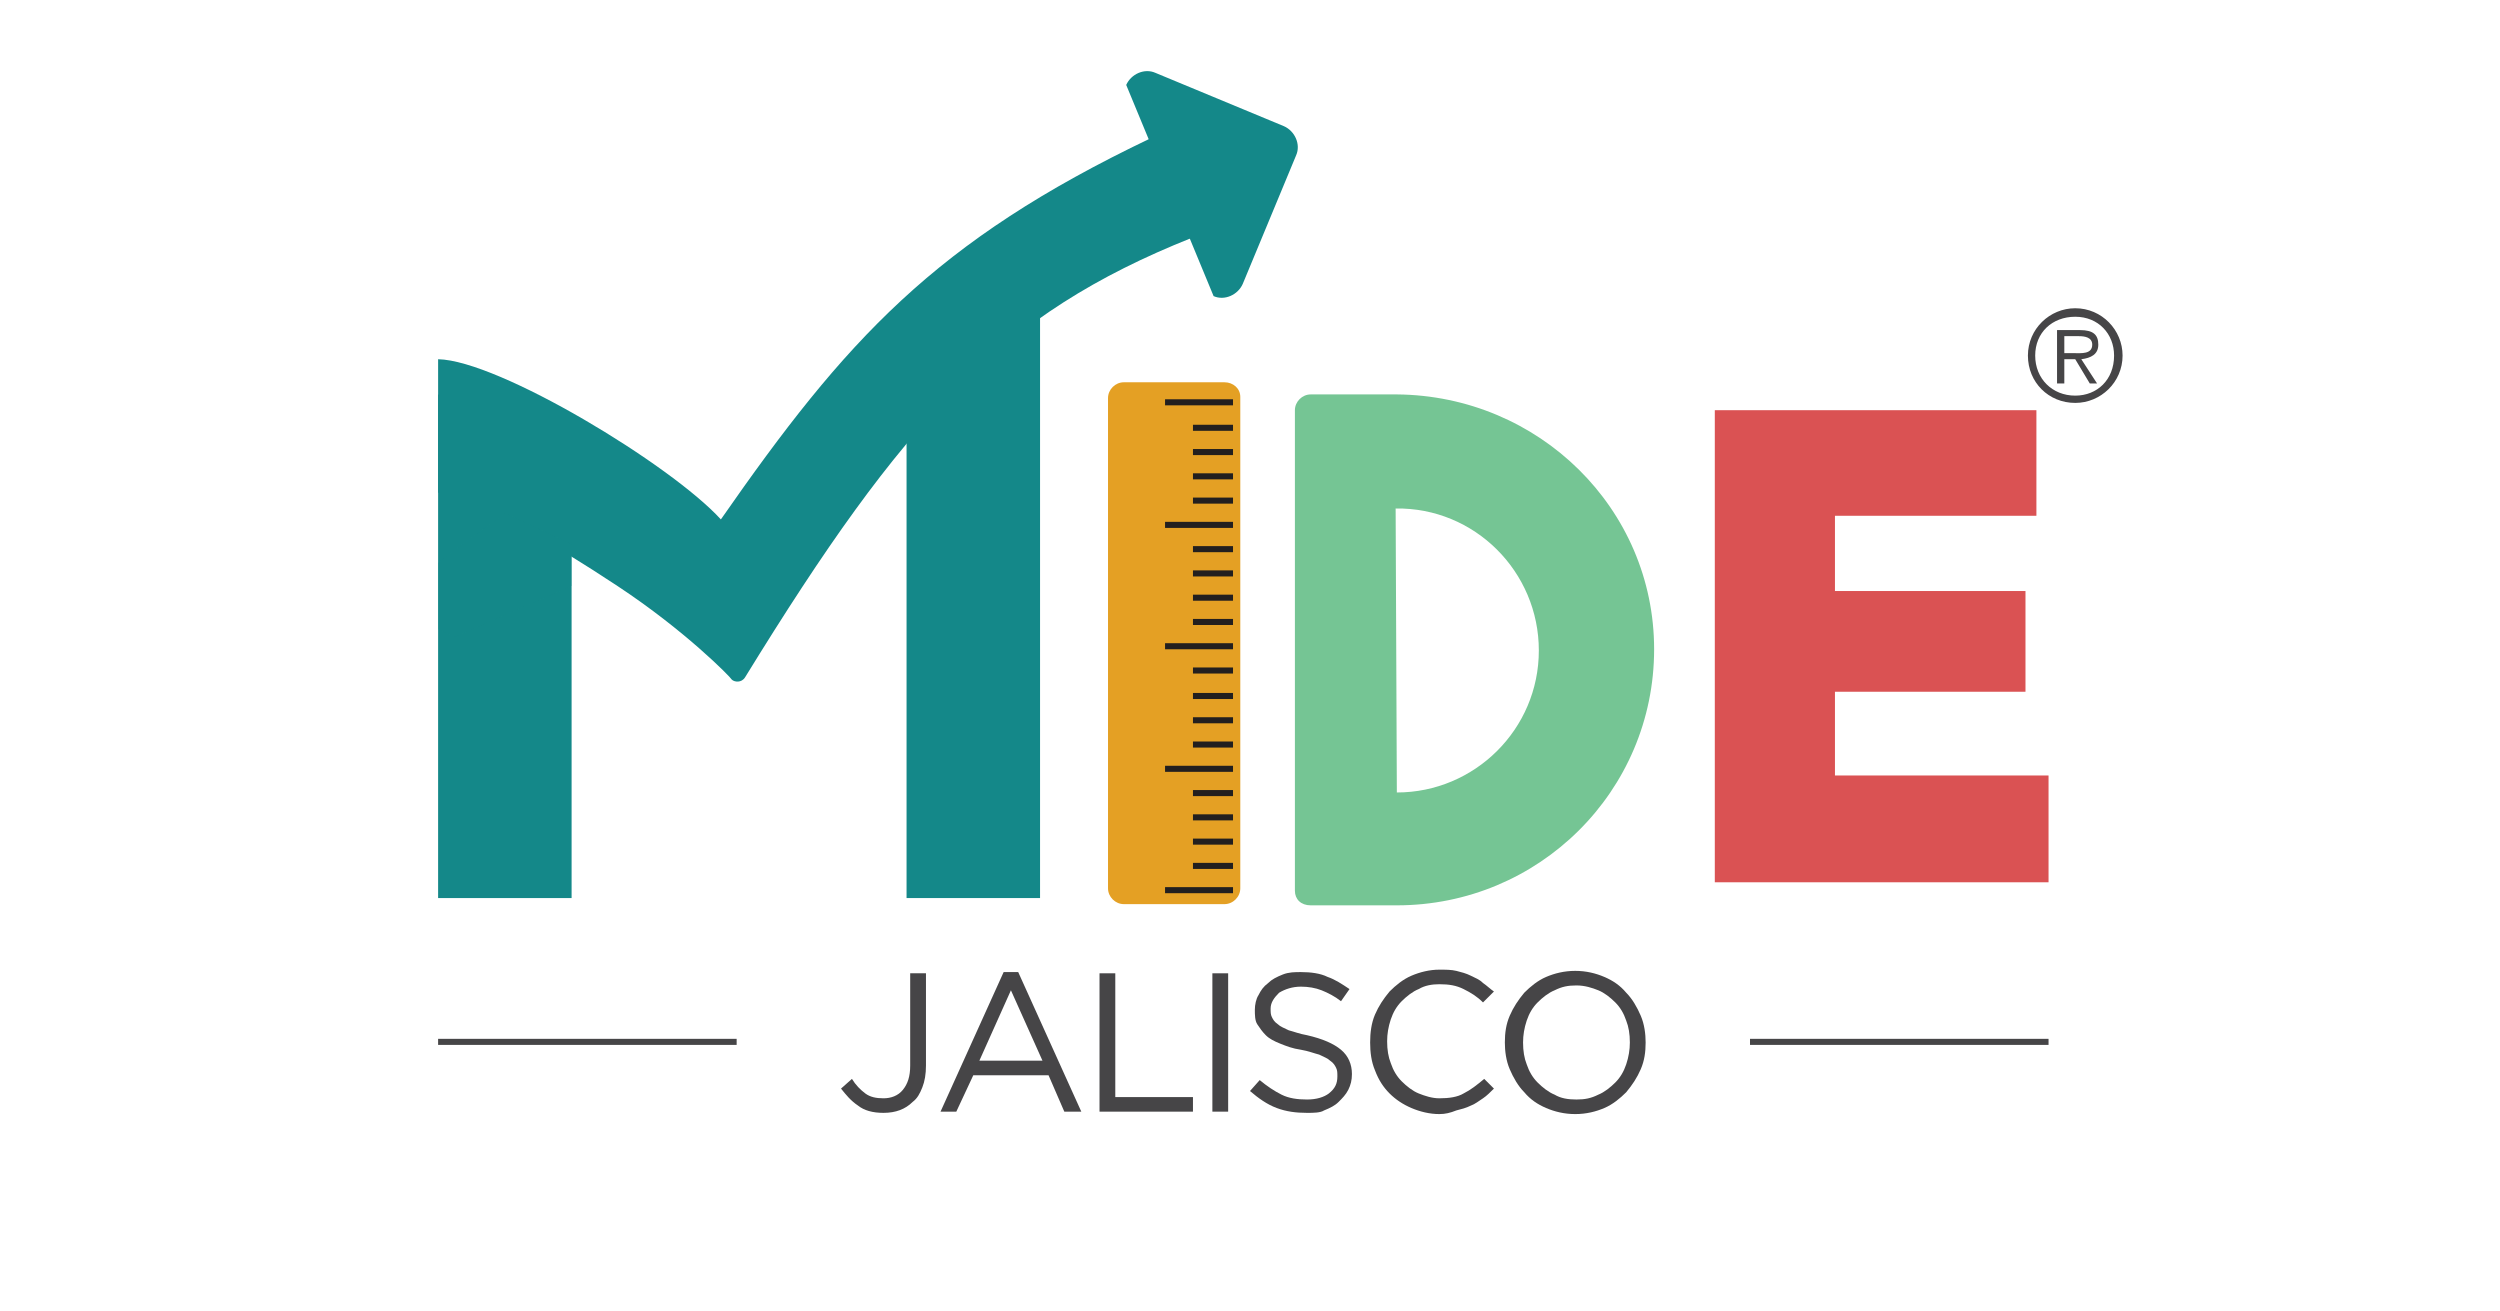
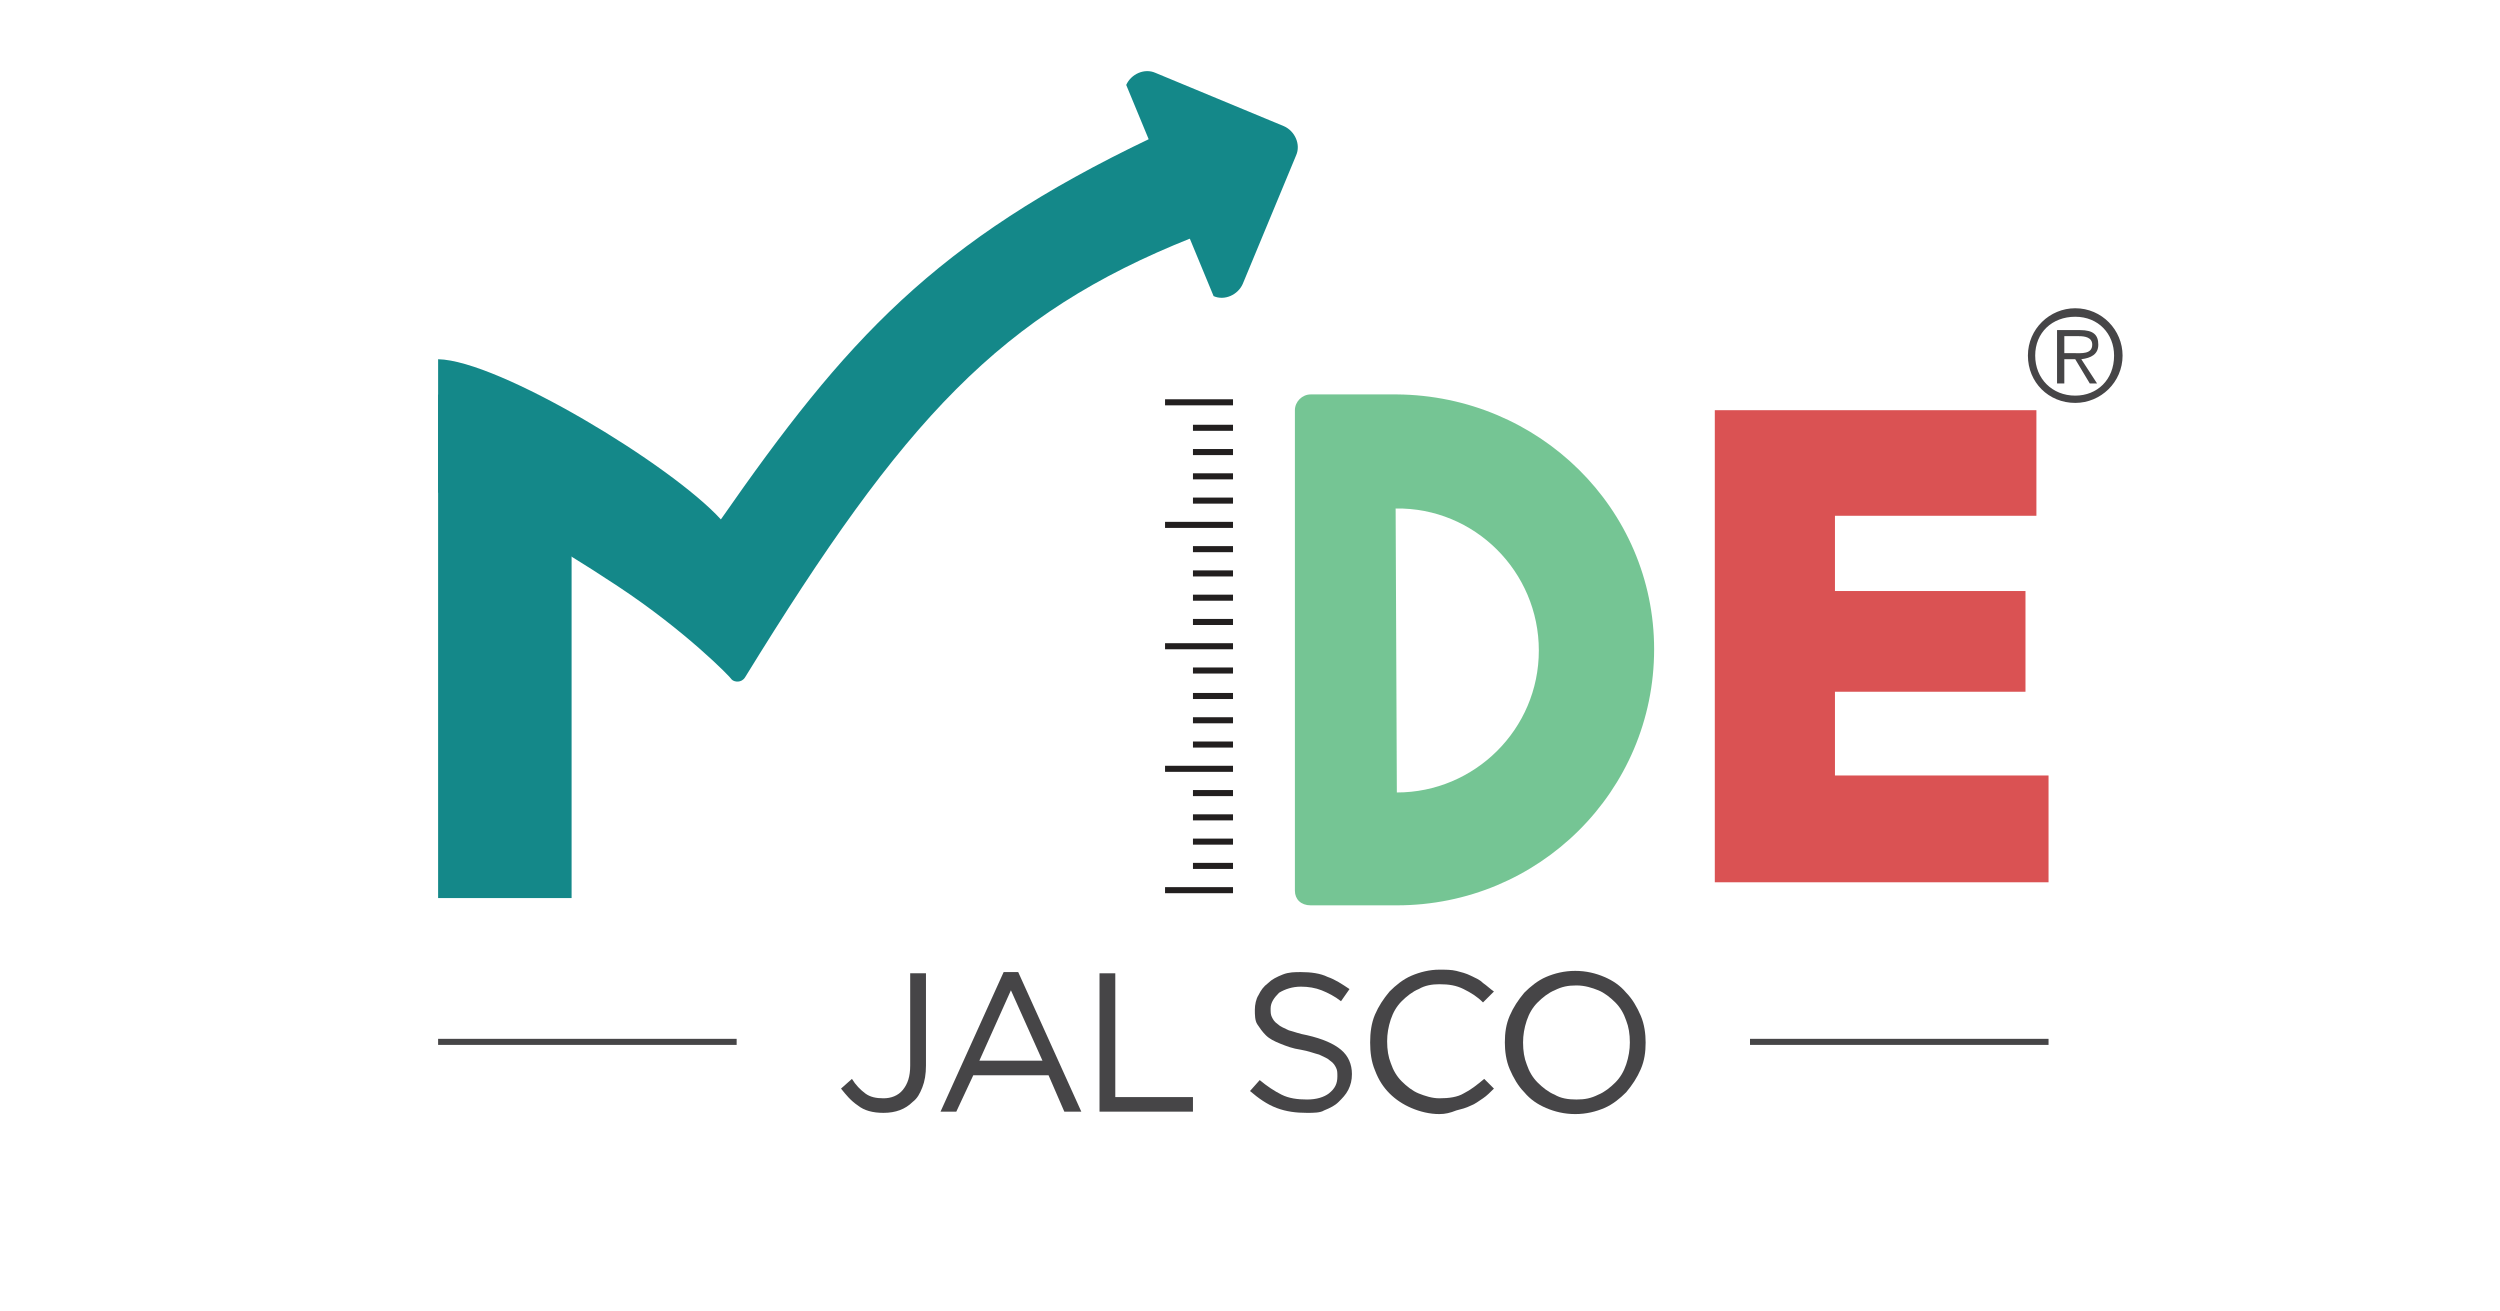
<svg xmlns="http://www.w3.org/2000/svg" xmlns:xlink="http://www.w3.org/1999/xlink" version="1.1" id="Capa_1" x="0px" y="0px" viewBox="0 0 206 108" style="enable-background:new 0 0 206 108;" xml:space="preserve">
  <style type="text/css"> .st0{fill:#148889;} .st1{fill:#DA5253;} .st2{fill:#E4A024;} .st3{fill:#75C594;} .st4{opacity:0.4;} .st5{clip-path:url(#SVGID_2_);} .st6{clip-path:url(#SVGID_4_);fill:#148889;} .st7{fill:#221F1F;} .st8{fill:#464547;} .st9{fill-rule:evenodd;clip-rule:evenodd;fill:#464547;} </style>
  <g>
-     <rect x="74.7" y="25.8" class="st0" width="11" height="48.2" />
    <polygon class="st0" points="36.1,32.5 36.1,74 47.1,74 47.1,36.5 " />
    <polygon class="st1" points="151.2,63.9 151.2,57 166.9,57 166.9,48.7 151.2,48.7 151.2,42.5 167.8,42.5 167.8,33.8 141.3,33.8 141.3,72.7 168.8,72.7 168.8,63.9 " />
-     <path class="st2" d="M100.9,31.5h-8.3c-0.7,0-1.3,0.6-1.3,1.3v40.4c0,0.7,0.6,1.3,1.3,1.3h8.3c0.7,0,1.3-0.6,1.3-1.3V32.7 C102.2,32,101.6,31.5,100.9,31.5" />
    <path class="st0" d="M94.8,11.4C77,19.9,69.7,28,59.4,42.8c-4.1-4.5-18.3-13.1-23.3-13.2c0,0,0,7.2,0,11c0,0,3-0.1,14.8,7.7 c5.6,3.7,9.3,7.5,9.4,7.7c0.2,0.2,0.8,0.3,1.1-0.2c13.1-21.3,21-29.9,36.8-36.2C99.6,19,96.2,10.7,94.8,11.4" />
    <path class="st3" d="M115.1,32.5c-0.7,0-7.1,0-7.1,0c-0.7,0-1.3,0.6-1.3,1.3v39.6c0,0.7,0.5,1.2,1.3,1.2c0,0,6.4,0,7.1,0 c11.7,0,21.2-9.4,21.2-21.1C136.3,41.9,126.8,32.6,115.1,32.5 M115.1,65.3L115.1,65.3L115,41.9c6.5-0.1,11.8,5.2,11.8,11.7 C126.8,60.1,121.5,65.3,115.1,65.3" />
    <path class="st0" d="M92.8,7c0.4-0.9,1.5-1.4,2.4-1l10.6,4.4c0.9,0.4,1.4,1.5,1,2.4l-4.4,10.6c-0.4,0.9-1.5,1.4-2.4,1L92.8,7z" />
    <g class="st4">
      <g>
        <defs>
-           <rect id="SVGID_1_" x="36.1" y="40.6" width="11" height="15.5" />
-         </defs>
+           </defs>
        <clipPath id="SVGID_2_">
          <use xlink:href="#SVGID_1_" style="overflow:visible;" />
        </clipPath>
        <g class="st5">
          <defs>
-             <path id="SVGID_3_" d="M36.1,46.3v-5.7c2.8,0.3,11,5.2,11,5.2V56L36.1,46.3z" />
-           </defs>
+             </defs>
          <clipPath id="SVGID_4_">
            <use xlink:href="#SVGID_3_" style="overflow:visible;" />
          </clipPath>
          <rect x="32.3" y="40.1" transform="matrix(0.423 -0.906 0.906 0.423 -19.759 65.599)" class="st6" width="18.7" height="16.5" />
        </g>
      </g>
    </g>
    <path class="st7" d="M101.6,73.6H96v-0.5h5.6V73.6z M101.6,71.6h-3.3v-0.5h3.3V71.6z M101.6,69.6h-3.3v-0.5h3.3V69.6z M101.6,67.6 h-3.3v-0.5h3.3V67.6z M101.6,65.6h-3.3v-0.5h3.3V65.6z M101.6,63.6H96v-0.5h5.6V63.6z M101.6,61.6h-3.3v-0.5h3.3V61.6z M101.6,59.6 h-3.3v-0.5h3.3V59.6z M101.6,57.6h-3.3v-0.5h3.3V57.6z M101.6,55.5h-3.3V55h3.3V55.5z M101.6,53.5H96V53h5.6V53.5z M101.6,51.5 h-3.3V51h3.3V51.5z M101.6,49.5h-3.3V49h3.3V49.5z M101.6,47.5h-3.3V47h3.3V47.5z M101.6,45.5h-3.3V45h3.3V45.5z M101.6,43.5H96V43 h5.6V43.5z M101.6,41.5h-3.3V41h3.3V41.5z M101.6,39.5h-3.3V39h3.3V39.5z M101.6,37.5h-3.3V37h3.3V37.5z M101.6,35.5h-3.3v-0.5h3.3 V35.5z M101.6,33.4H96v-0.5h5.6V33.4z" />
    <path class="st8" d="M72.8,91.7c-0.9,0-1.6-0.2-2.1-0.6c-0.6-0.4-1-0.9-1.4-1.4l0.9-0.8c0.3,0.5,0.7,0.9,1.1,1.2 c0.4,0.3,0.9,0.4,1.5,0.4c0.6,0,1.2-0.2,1.6-0.7s0.6-1.1,0.6-2v-7.6h1.3v7.6c0,0.7-0.1,1.3-0.3,1.8c-0.2,0.5-0.4,0.9-0.8,1.2 C74.6,91.4,73.8,91.7,72.8,91.7" />
    <path class="st8" d="M82.7,80.1h1.2l5.2,11.5h-1.4l-1.3-3h-6.2l-1.4,3h-1.3L82.7,80.1z M85.9,87.4l-2.6-5.8l-2.6,5.8H85.9z" />
    <polygon class="st8" points="90.6,80.2 91.9,80.2 91.9,90.4 98.3,90.4 98.3,91.6 90.6,91.6 " />
-     <rect x="99.9" y="80.2" class="st8" width="1.3" height="11.4" />
    <path class="st8" d="M107.7,91.7c-0.9,0-1.7-0.1-2.5-0.4c-0.8-0.3-1.5-0.8-2.2-1.4l0.8-0.9c0.6,0.5,1.2,0.9,1.8,1.2 c0.6,0.3,1.3,0.4,2.1,0.4c0.8,0,1.4-0.2,1.8-0.5c0.5-0.4,0.7-0.8,0.7-1.4v0c0-0.3,0-0.5-0.1-0.7c-0.1-0.2-0.2-0.4-0.5-0.6 c-0.2-0.2-0.5-0.3-0.9-0.5c-0.4-0.1-0.9-0.3-1.5-0.4c-0.7-0.1-1.2-0.3-1.7-0.5c-0.5-0.2-0.9-0.4-1.2-0.7c-0.3-0.3-0.5-0.6-0.7-0.9 c-0.2-0.3-0.2-0.8-0.2-1.2v0c0-0.4,0.1-0.9,0.3-1.2c0.2-0.4,0.4-0.7,0.8-1c0.3-0.3,0.7-0.5,1.2-0.7c0.5-0.2,1-0.2,1.5-0.2 c0.8,0,1.6,0.1,2.2,0.4c0.6,0.2,1.2,0.6,1.8,1l-0.7,1c-0.5-0.4-1.1-0.7-1.6-0.9c-0.5-0.2-1.1-0.3-1.7-0.3c-0.7,0-1.3,0.2-1.8,0.5 c-0.4,0.4-0.7,0.8-0.7,1.3v0c0,0.3,0,0.5,0.1,0.7c0.1,0.2,0.2,0.4,0.5,0.6c0.2,0.2,0.5,0.3,0.9,0.5c0.4,0.1,0.9,0.3,1.5,0.4 c1.3,0.3,2.2,0.7,2.8,1.2c0.6,0.5,0.9,1.2,0.9,2v0c0,0.5-0.1,0.9-0.3,1.3c-0.2,0.4-0.5,0.7-0.8,1c-0.3,0.3-0.7,0.5-1.2,0.7 C108.8,91.7,108.2,91.7,107.7,91.7" />
    <path class="st8" d="M118.6,91.8c-0.8,0-1.6-0.2-2.3-0.5c-0.7-0.3-1.3-0.7-1.8-1.2c-0.5-0.5-0.9-1.1-1.2-1.9 c-0.3-0.7-0.4-1.5-0.4-2.3v0c0-0.8,0.1-1.6,0.4-2.3c0.3-0.7,0.7-1.3,1.2-1.9c0.5-0.5,1.1-1,1.8-1.3c0.7-0.3,1.5-0.5,2.3-0.5 c0.5,0,1,0,1.4,0.1c0.4,0.1,0.8,0.2,1.2,0.4c0.4,0.2,0.7,0.3,1,0.6c0.3,0.2,0.6,0.5,0.9,0.7l-0.9,0.9c-0.5-0.5-1-0.8-1.6-1.1 s-1.2-0.4-2-0.4c-0.6,0-1.2,0.1-1.7,0.4c-0.5,0.2-1,0.6-1.4,1c-0.4,0.4-0.7,0.9-0.9,1.5c-0.2,0.6-0.3,1.2-0.3,1.8v0 c0,0.7,0.1,1.3,0.3,1.8c0.2,0.6,0.5,1.1,0.9,1.5c0.4,0.4,0.9,0.8,1.4,1c0.5,0.2,1.1,0.4,1.7,0.4c0.8,0,1.5-0.1,2-0.4 c0.6-0.3,1.1-0.7,1.7-1.2l0.8,0.8c-0.3,0.3-0.6,0.6-0.9,0.8c-0.3,0.2-0.7,0.5-1,0.6c-0.4,0.2-0.8,0.3-1.2,0.4 C119.5,91.7,119.1,91.8,118.6,91.8" />
    <path class="st8" d="M129.8,91.8c-0.9,0-1.7-0.2-2.4-0.5c-0.7-0.3-1.3-0.7-1.8-1.3c-0.5-0.5-0.9-1.2-1.2-1.9 c-0.3-0.7-0.4-1.5-0.4-2.2v0c0-0.8,0.1-1.5,0.4-2.2c0.3-0.7,0.7-1.3,1.2-1.9c0.5-0.5,1.1-1,1.8-1.3c0.7-0.3,1.5-0.5,2.4-0.5 c0.9,0,1.7,0.2,2.4,0.5c0.7,0.3,1.3,0.7,1.8,1.3c0.5,0.5,0.9,1.2,1.2,1.9c0.3,0.7,0.4,1.5,0.4,2.2c0,0,0,0,0,0 c0,0.8-0.1,1.5-0.4,2.2c-0.3,0.7-0.7,1.3-1.2,1.9c-0.5,0.5-1.1,1-1.8,1.3C131.5,91.6,130.7,91.8,129.8,91.8 M129.9,90.6 c0.7,0,1.2-0.1,1.8-0.4c0.5-0.2,1-0.6,1.4-1c0.4-0.4,0.7-0.9,0.9-1.5c0.2-0.6,0.3-1.2,0.3-1.8v0c0-0.7-0.1-1.3-0.3-1.8 c-0.2-0.6-0.5-1.1-0.9-1.5c-0.4-0.4-0.9-0.8-1.4-1c-0.5-0.2-1.1-0.4-1.8-0.4s-1.2,0.1-1.8,0.4c-0.5,0.2-1,0.6-1.4,1 c-0.4,0.4-0.7,0.9-0.9,1.5c-0.2,0.6-0.3,1.2-0.3,1.8v0c0,0.7,0.1,1.3,0.3,1.8c0.2,0.6,0.5,1.1,0.9,1.5c0.4,0.4,0.9,0.8,1.4,1 C128.6,90.5,129.2,90.6,129.9,90.6" />
    <rect x="36.1" y="85.6" class="st8" width="24.6" height="0.5" />
    <rect x="144.2" y="85.6" class="st8" width="24.6" height="0.5" />
    <path class="st9" d="M171,33.2c2.1,0,3.9-1.7,3.9-3.9c0-2.1-1.7-3.9-3.9-3.9c-2.1,0-3.9,1.7-3.9,3.9 C167.1,31.5,168.8,33.2,171,33.2 M171,32.6c-1.9,0-3.3-1.4-3.3-3.3c0-1.9,1.4-3.2,3.3-3.2c1.9,0,3.2,1.4,3.2,3.2 C174.2,31.3,172.8,32.6,171,32.6 M170.1,29.6h0.9l1.2,2h0.6l-1.3-2c0.8-0.1,1.4-0.4,1.4-1.2c0-0.8-0.4-1.2-1.5-1.2h-1.9v4.4h0.6 V29.6z M170.1,29.1v-1.4h1.2c0.5,0,1.1,0.1,1.1,0.7c0,0.8-0.9,0.7-1.5,0.7H170.1z" />
  </g>
</svg>